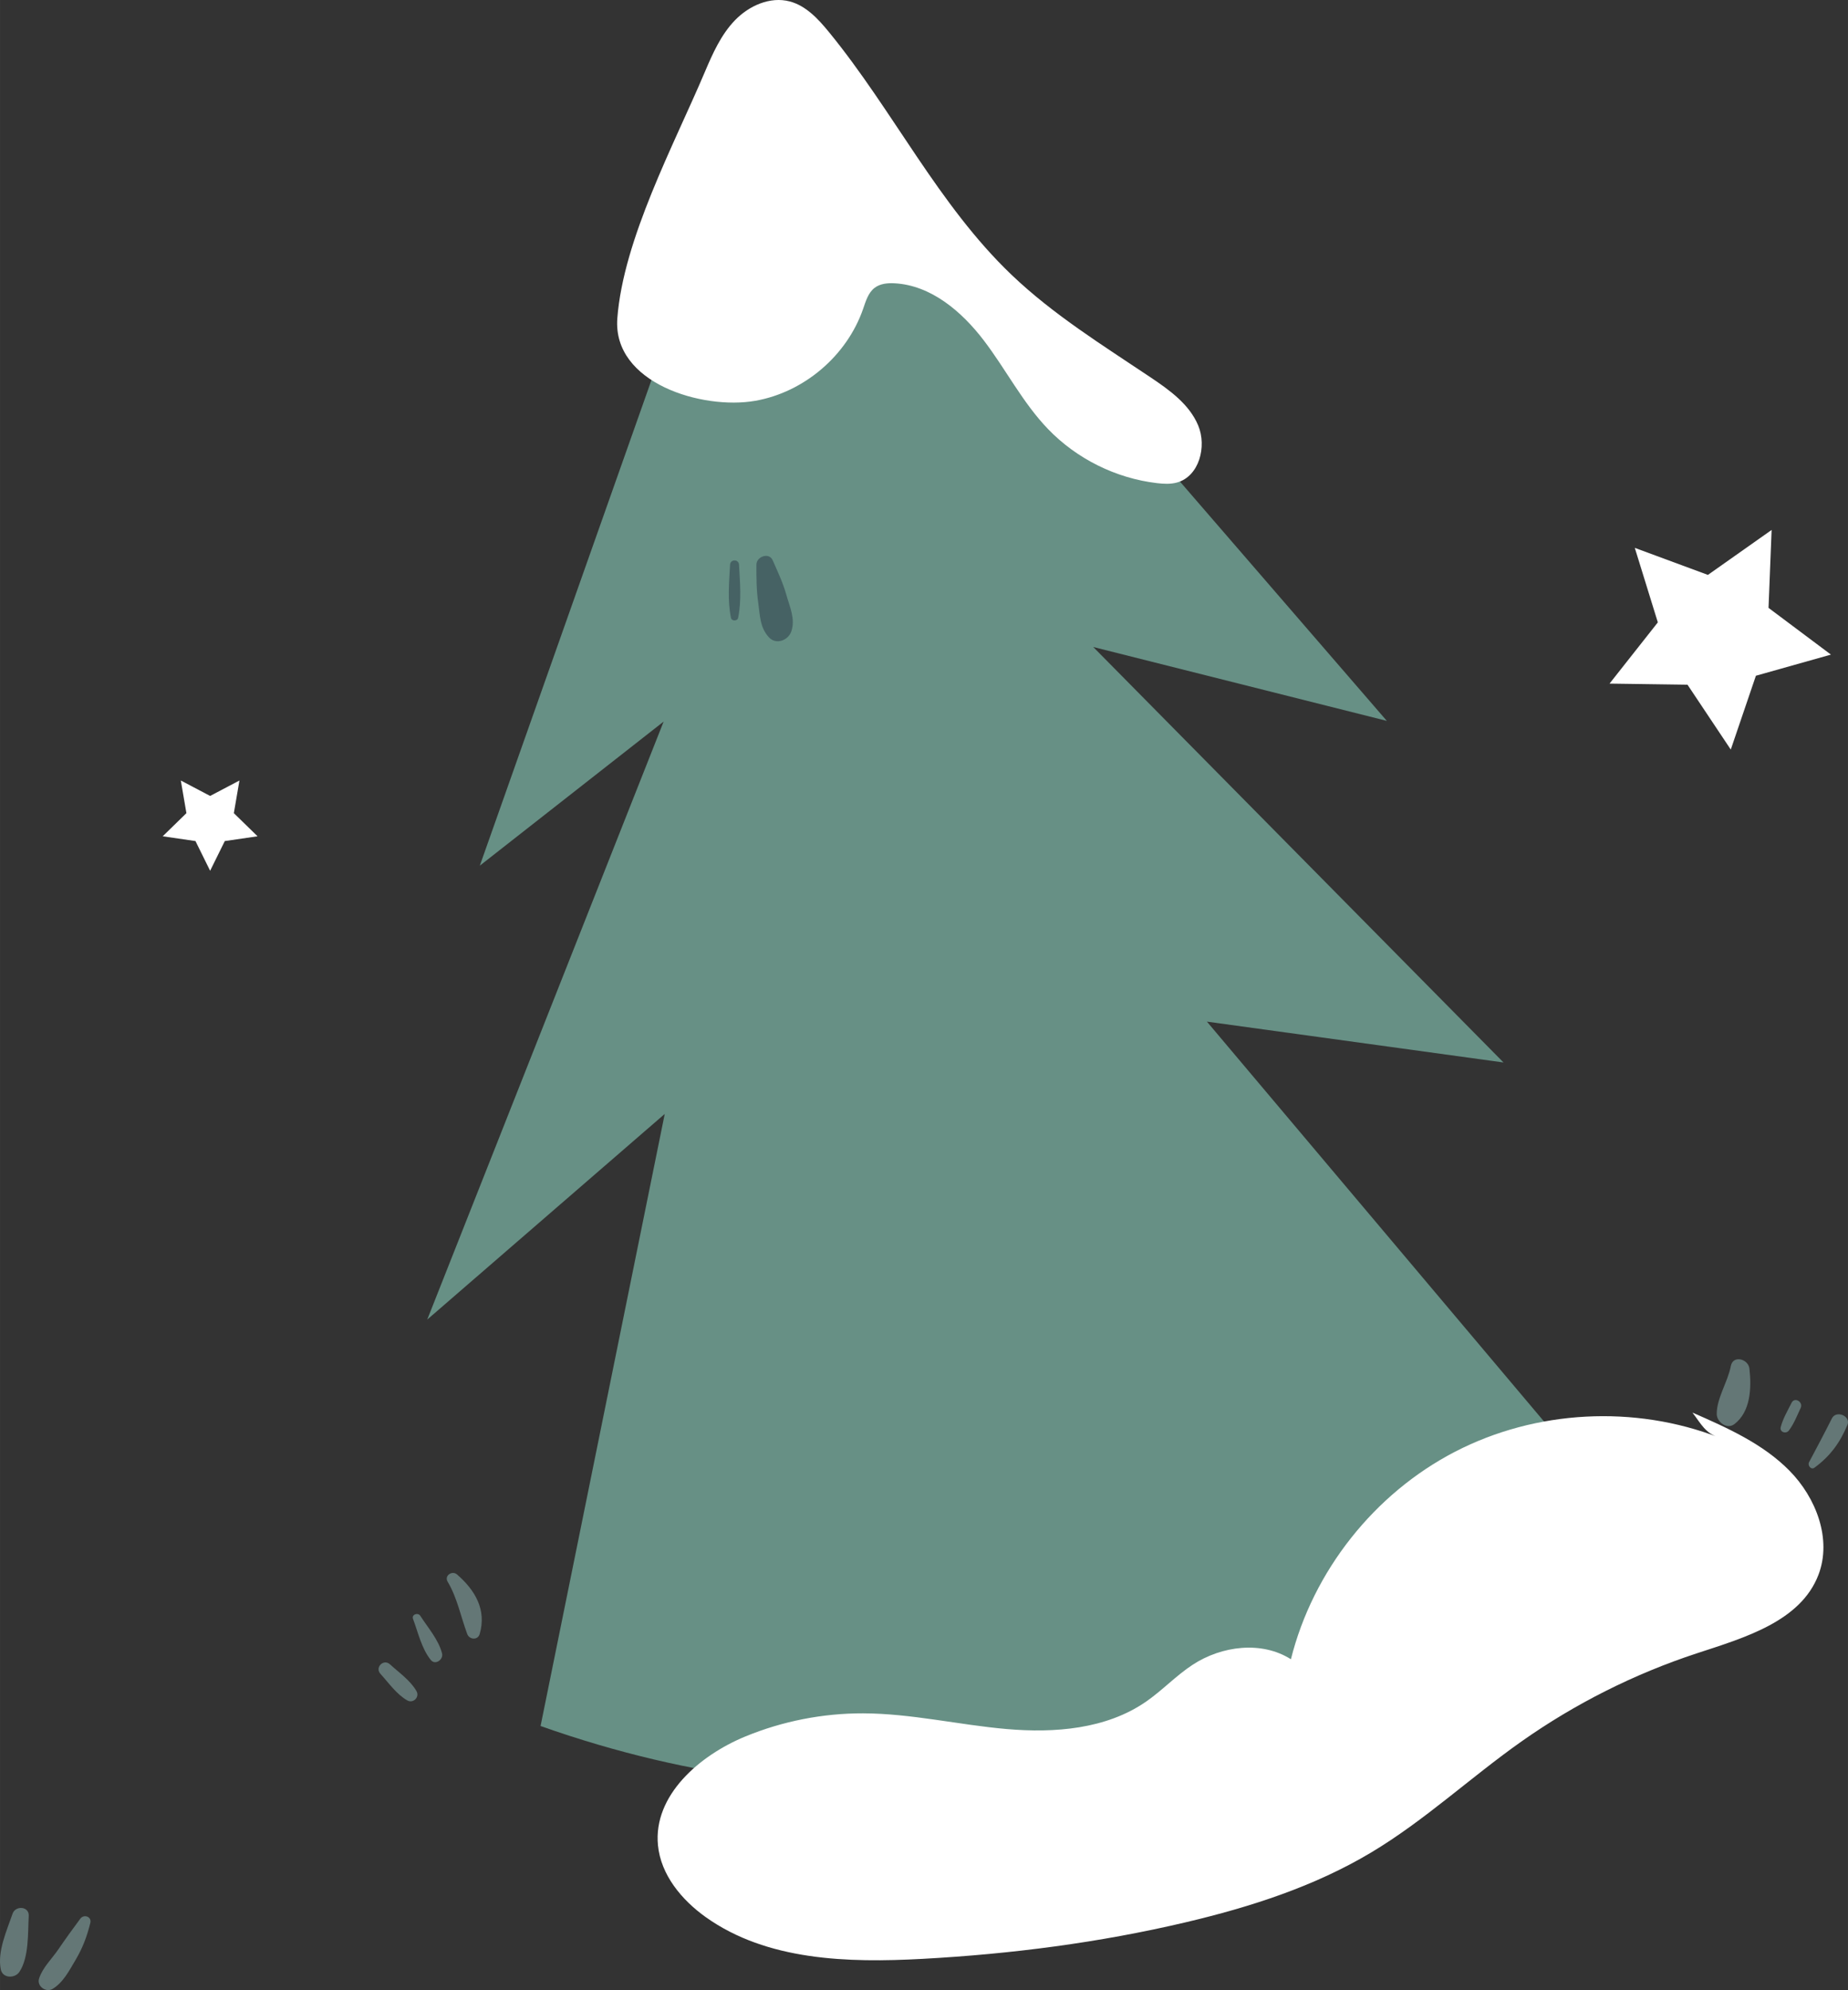
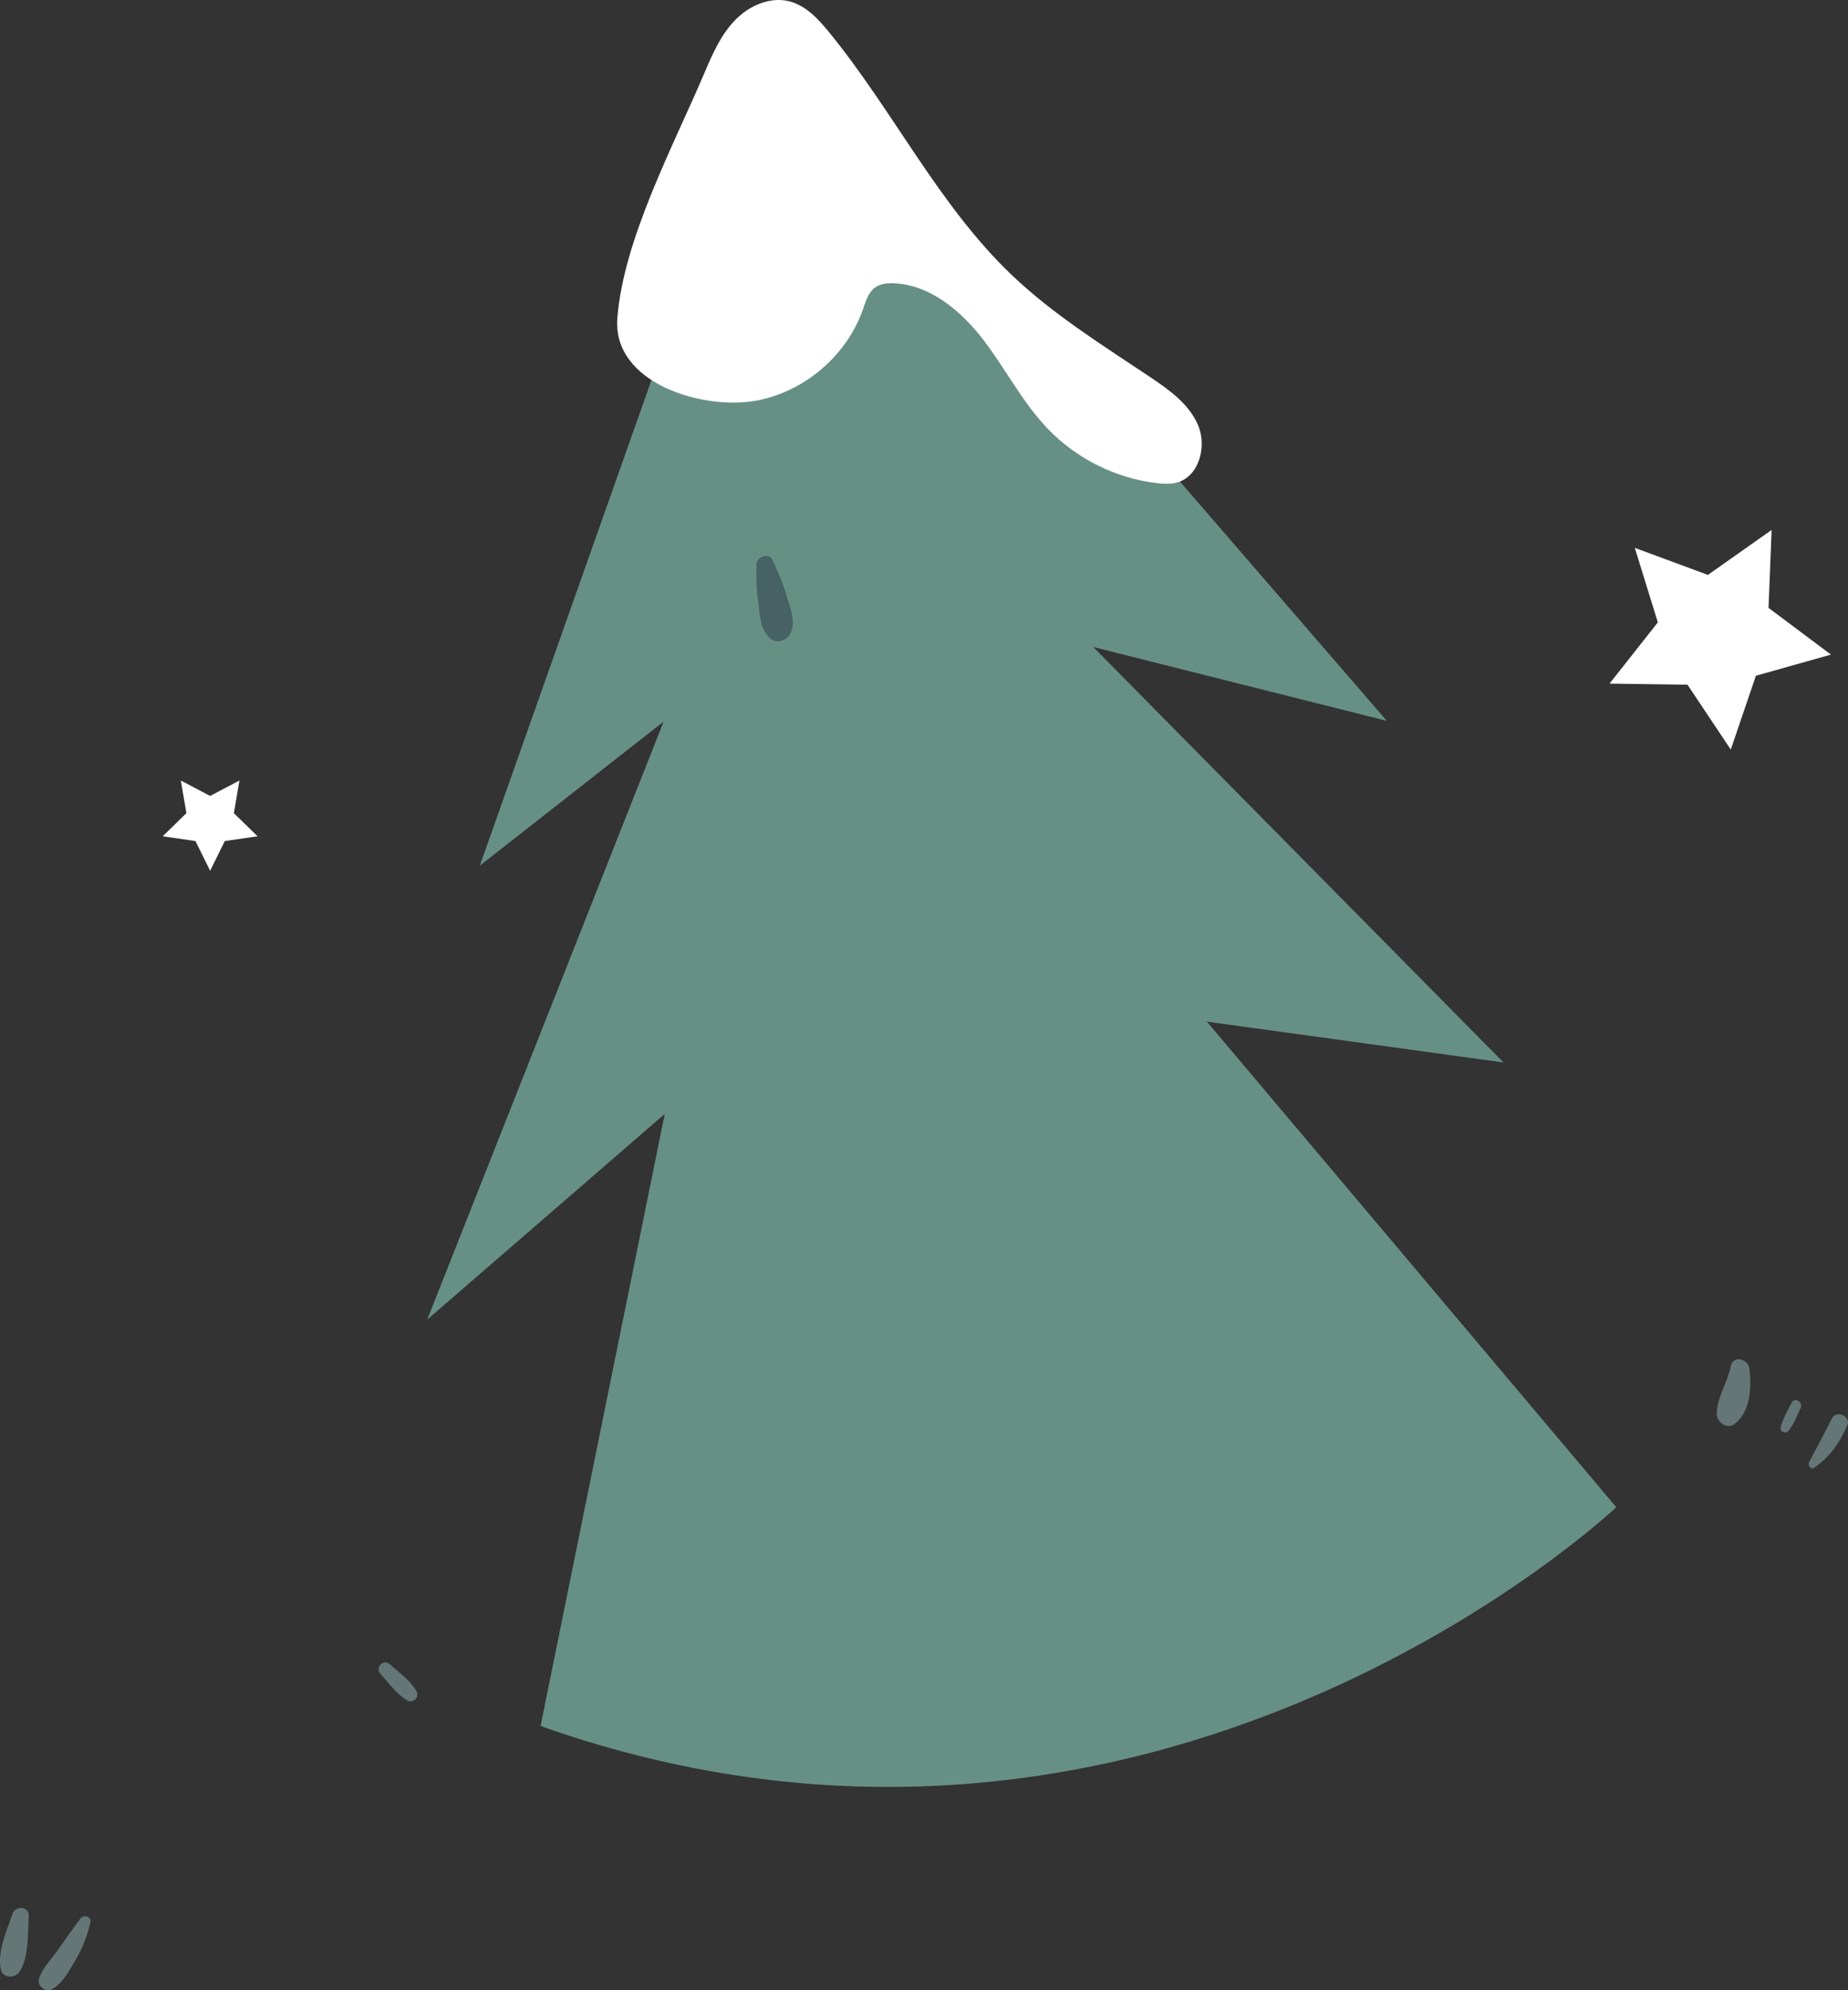
<svg xmlns="http://www.w3.org/2000/svg" xml:space="preserve" width="62.327mm" height="67.091mm" version="1.1" style="shape-rendering:geometricPrecision; text-rendering:geometricPrecision; image-rendering:optimizeQuality; fill-rule:evenodd; clip-rule:evenodd" viewBox="0 0 2082.11 2241.28">
  <rect x="0" y="0" width="2082.11" height="2241.28" fill="#333333" stroke="none" />
  <defs>
    <style type="text/css"> .fil3 {fill:#466264;fill-rule:nonzero} .fil2 {fill:#679085;fill-rule:nonzero} .fil1 {fill:white;fill-rule:nonzero} .fil0 {fill:#AAD8D6;fill-rule:nonzero;fill-opacity:0.412} </style>
  </defs>
  <g id="Слой_x0020_1">
    <g id="_105553256967616">
      <path class="fil0" d="M1971.06 1541.38c-1.23,-10.86 -18.51,-15.74 -20.97,-2.84 -3.41,17.9 -15.96,36.11 -15.86,53.98 0.04,9.06 11.57,17.71 19.86,11.4 18.46,-14.05 19.42,-41.1 16.97,-62.55z" />
      <path class="fil0" d="M2018.59 1579.79c-4.47,8.94 -9.67,17.63 -12.25,27.32 -1.55,5.89 5.96,8.28 9.25,3.91 5.68,-7.59 9.15,-16.71 13.18,-25.27 3.21,-6.79 -6.77,-12.79 -10.19,-5.95z" />
      <path class="fil0" d="M2064 1597.41c-8.36,16.63 -17.01,32.96 -25.77,49.39 -1.93,3.62 2.28,8.99 6.15,6.14 17.74,-13.05 28.71,-28.09 37.08,-48.18 4.14,-9.96 -12.63,-16.96 -17.46,-7.36z" />
-       <path class="fil0" d="M514.97 1773.25c-5.56,-4.83 -14.72,1.29 -10.59,8.17 10.66,17.77 14.84,39.44 22.01,58.81 2.41,6.53 11.98,7.33 14.09,0 7.84,-27.29 -5.13,-49.25 -25.51,-66.98z" />
-       <path class="fil0" d="M473.56 1819.79c-2.61,-4.07 -10.09,-1.54 -8.22,3.46 5.74,15.33 9.67,33.51 20.05,46.31 5.04,6.21 14.38,-0.58 12.67,-7.38 -3.81,-15.32 -16.03,-29.16 -24.51,-42.39z" />
      <path class="fil0" d="M469.29 1904.7c-6.86,-12.14 -19.71,-20.93 -29.92,-30.27 -7.21,-6.59 -17.32,3.51 -10.73,10.73 9.35,10.21 18.14,23.06 30.27,29.92 6.63,3.75 14.12,-3.74 10.37,-10.37z" />
      <path class="fil0" d="M14.16 2155.27c-6.53,19.05 -17.3,42.39 -13.29,62.7 2.04,10.33 16.02,10.43 21.05,2.74 10.85,-16.58 9.39,-43.66 10.44,-62.98 0.6,-10.91 -14.96,-11.93 -18.2,-2.47z" />
      <path class="fil0" d="M90.45 2160.91c-8.46,11.41 -16.72,22.78 -24.74,34.55 -7.41,10.87 -17.5,20.16 -21.68,32.73 -2.9,8.71 7.74,16.26 15.27,11.74 12.01,-7.21 19.05,-21.18 26.05,-32.99 7.83,-13.22 12.75,-26.42 16.4,-41.27 1.76,-7.16 -7.26,-10.22 -11.3,-4.76z" />
      <path class="fil0" d="M901.92 246.69c-2.15,-12.85 -3.77,-26.28 -4.8,-39.24 -0.25,-3.1 -4.54,-3.89 -5.53,-0.74 -6.82,21.85 -14.13,55.49 -1.94,76.49 5,8.6 16.3,3.93 17.28,-4.68 1.24,-10.9 -3.21,-21.08 -5.01,-31.82z" />
      <path class="fil0" d="M995 271.37c-4.07,-12.85 -11.9,-21.44 -17.9,-33.2 -6.57,-12.9 -10.09,-27.18 -9.73,-41.61 0.22,-8.86 -13.22,-10.68 -15.46,-2.08 -7.96,30.68 -4.69,77.69 30.3,89.68 7.43,2.55 15.1,-5.49 12.78,-12.78z" />
      <polygon class="fil1" points="236.74,980.69 220.22,947.23 183.3,941.86 210.02,915.81 203.72,879.04 236.74,896.41 269.77,879.04 263.46,915.81 290.18,941.86 253.26,947.23 " />
      <polygon class="fil1" points="1950.04,844.19 1901.28,771.13 1813.45,769.9 1867.86,700.94 1841.9,617.03 1924.28,647.47 1996.06,596.85 1992.58,684.61 2062.89,737.24 1978.36,761.04 " />
      <path class="fil2" d="M878.12 20.46l684.4 791.42 -330.77 -83.2 462.24 467.92 -334.17 -46.01 461.2 546.86c0,0 -519.13,491.86 -1211.97,246.45l139.9 -689.35 -267.6 231.61 266.35 -673.48 -207.1 162.25 337.52 -954.47z" />
      <path class="fil1" d="M850.96 451.4c54.88,-9.64 103.11,-50.67 121.41,-103.3 3.06,-8.77 5.76,-18.46 13.19,-24.04 6.23,-4.67 14.55,-5.44 22.33,-5.01 41.07,2.22 75.69,31.73 100.62,64.44 24.93,32.71 43.79,70.15 72.33,99.76 32.28,33.5 76.37,55.38 122.57,60.85 7.57,0.9 15.37,1.35 22.73,-0.69 24.91,-6.92 33.79,-40.42 23.82,-64.28 -9.97,-23.86 -32.32,-39.86 -53.8,-54.25 -53.93,-36.13 -109.58,-70.59 -156.52,-115.43 -82.61,-78.89 -133.33,-184.99 -205.71,-273.37 -12.05,-14.71 -25.82,-29.65 -44.21,-34.49 -21.96,-5.77 -45.65,4.75 -61.47,21.04 -15.82,16.28 -25.27,37.56 -34.13,58.46 -34.59,81.63 -91.82,188.15 -98.6,277.45 -5.54,73 95.81,103.32 155.45,92.85z" />
-       <path class="fil1" d="M1906.85 1590.9c39.2,17.17 79.42,35.04 109.43,65.54 30.02,30.51 47.81,77.03 32.6,117.03 -20.07,52.73 -83.47,70.96 -137.08,88.56 -70.28,23.08 -137.12,56.65 -197.58,99.27 -57.38,40.46 -109.09,89 -169.35,125.04 -64.12,38.34 -136.23,61.47 -208.95,78.62 -97.21,22.93 -196.67,35.73 -296.4,41.17 -84.44,4.6 -175.35,2.09 -244.27,-46.92 -27.29,-19.42 -50.75,-47.75 -53.95,-81.09 -5.37,-55.99 46.57,-101.11 98.58,-122.49 41.87,-17.22 87.14,-26.1 132.4,-26 54.34,0.12 107.8,12.99 161.93,17.68 54.13,4.69 112,0.14 156.76,-30.68 18.49,-12.73 34.01,-29.46 52.82,-41.75 32.69,-21.35 77.68,-27.08 110.66,-6.17 24.88,-99.35 94.03,-186.73 185,-233.76 90.98,-47.03 202.25,-52.95 297.69,-15.82 -15.87,-5 -20.16,-15 -30.29,-28.22z" />
-       <path class="fil3" d="M832.65 636.05c-0.34,-6.51 -9.77,-6.51 -10.11,0 -1.08,20.37 -3,39.63 0.99,59.72 0.8,4.01 7.33,4.01 8.13,0 3.99,-20.06 2.06,-39.37 1,-59.72z" />
      <path class="fil3" d="M886 670.03c-3.8,-13.59 -9.76,-26.17 -15.45,-39.07 -4.1,-9.3 -18.29,-4.11 -18.32,4.96 -0.04,14.52 -0.02,28.48 2.04,42.86 2.06,14.48 1.78,27.73 11.97,38.91 8.13,8.91 21.9,3.56 25.36,-6.69 4.69,-13.92 -1.79,-27.38 -5.6,-40.97z" />
    </g>
  </g>
</svg>